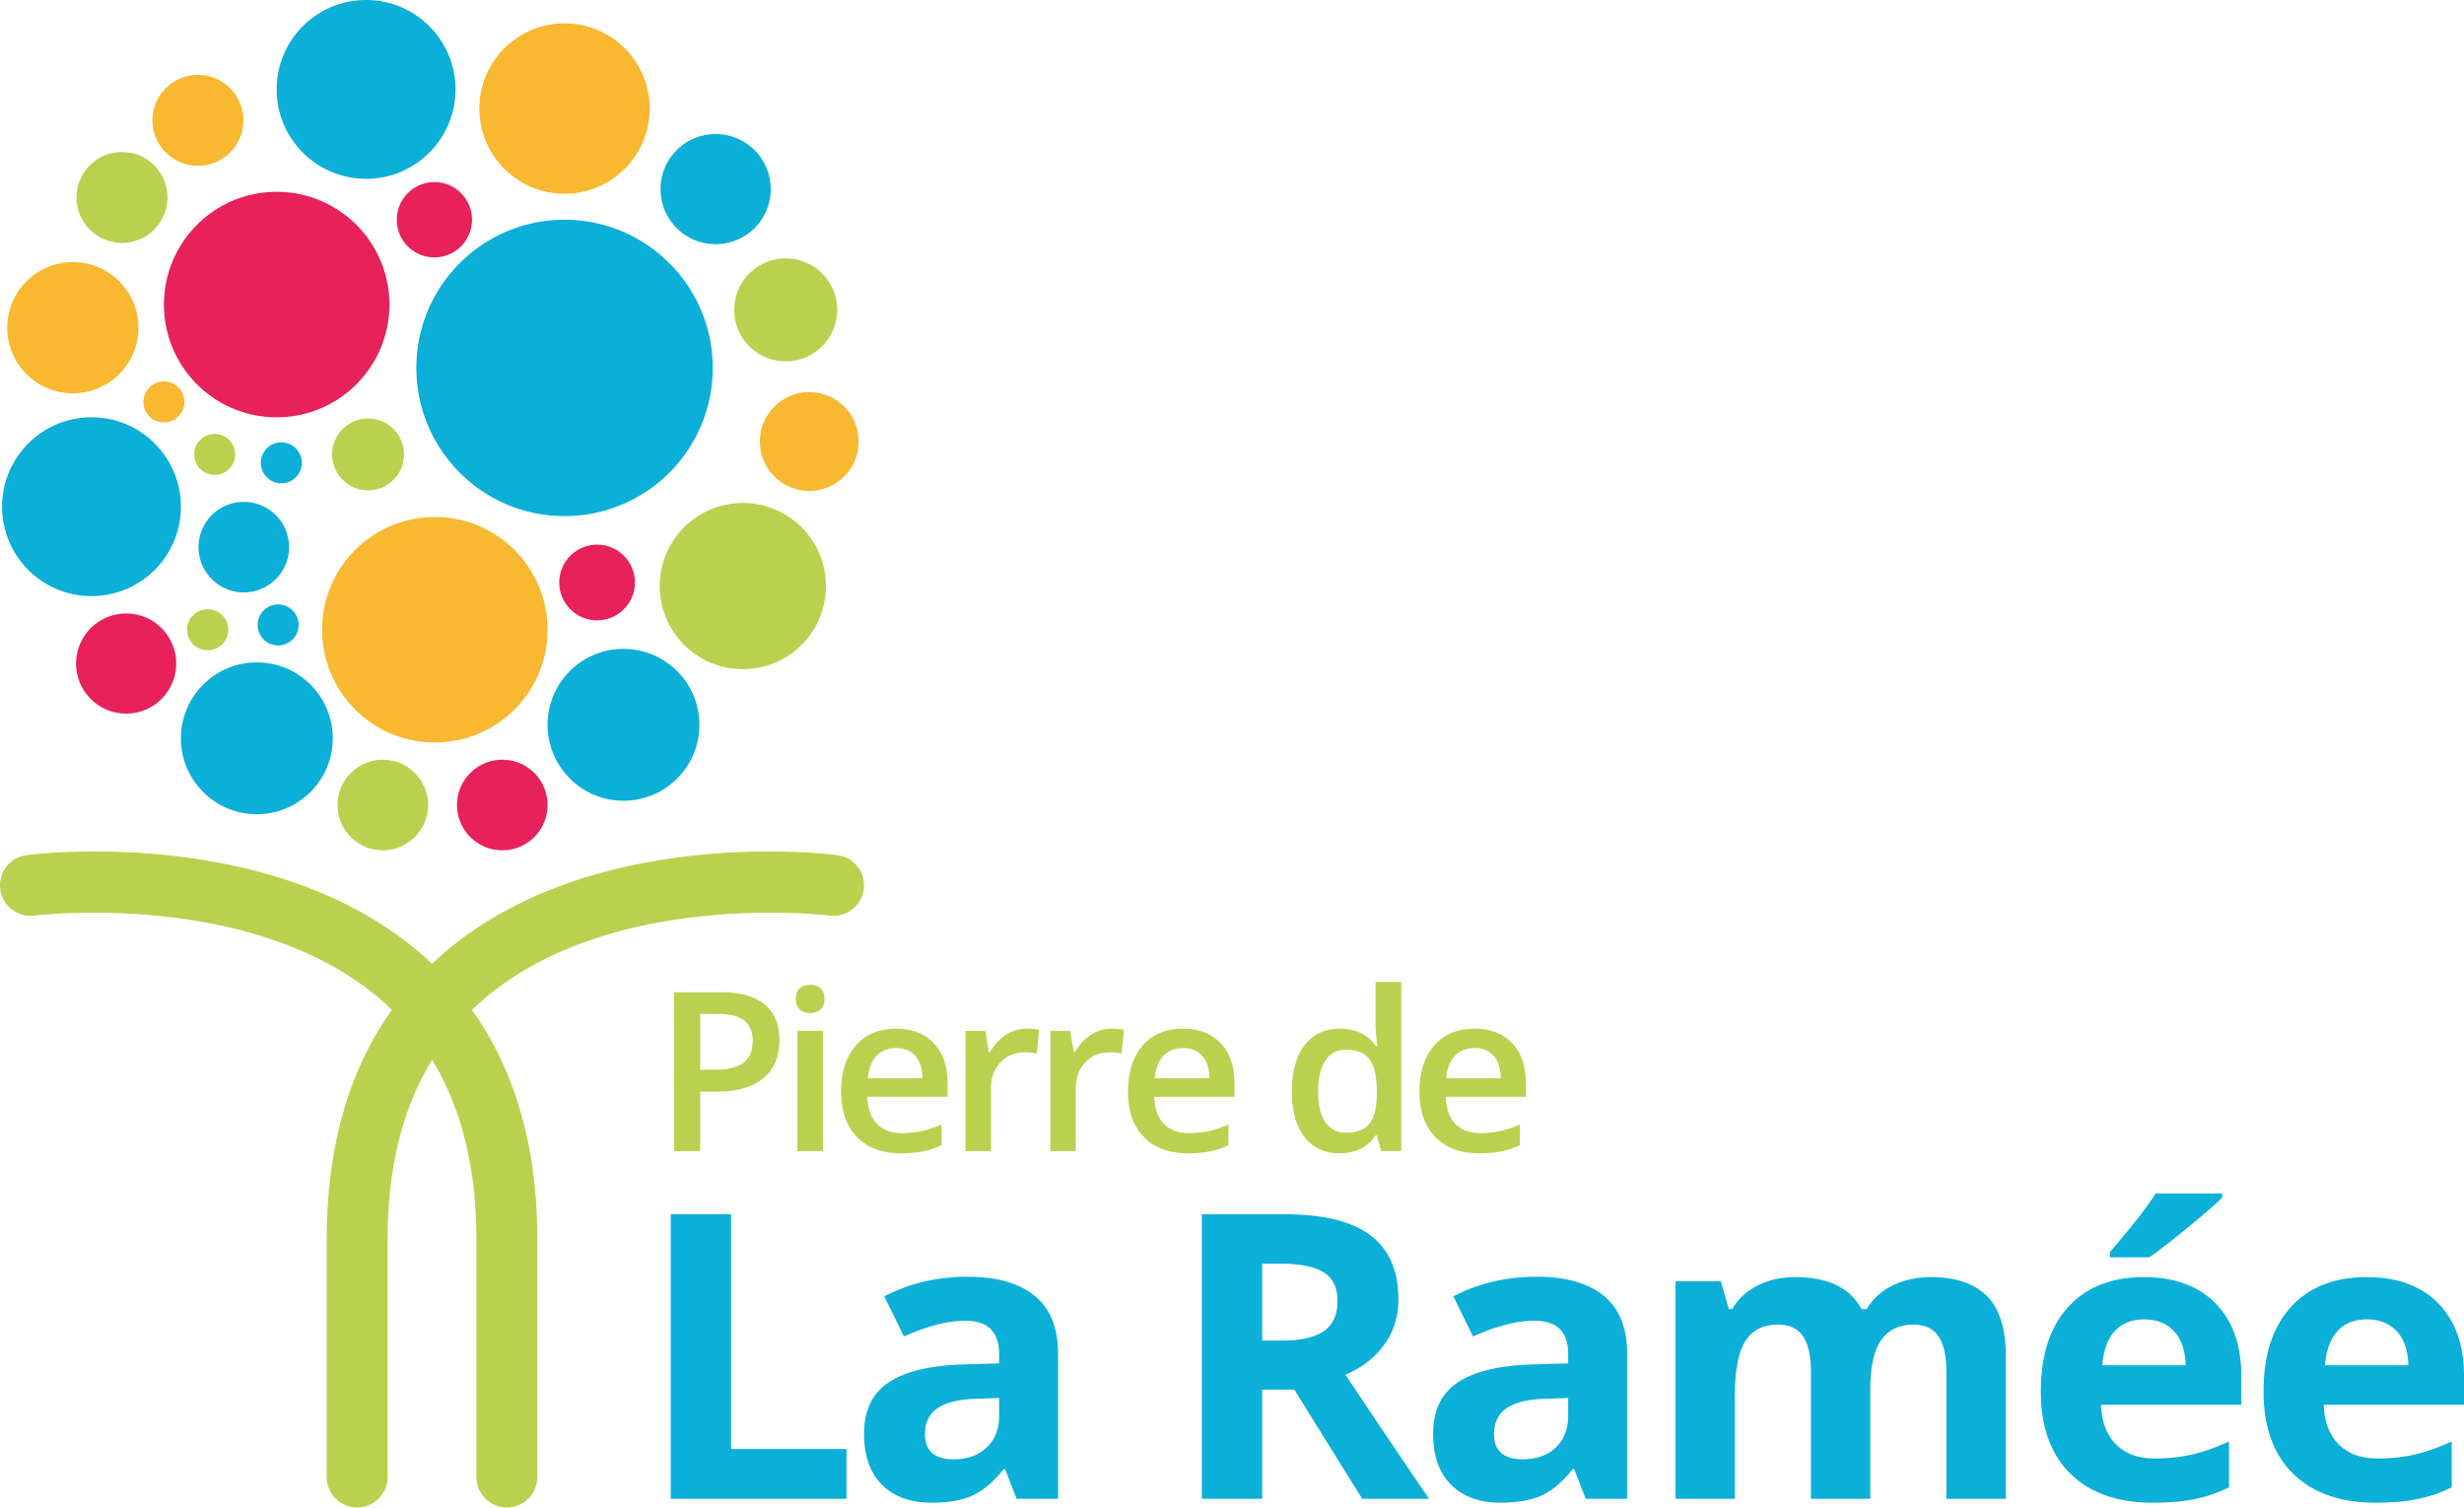
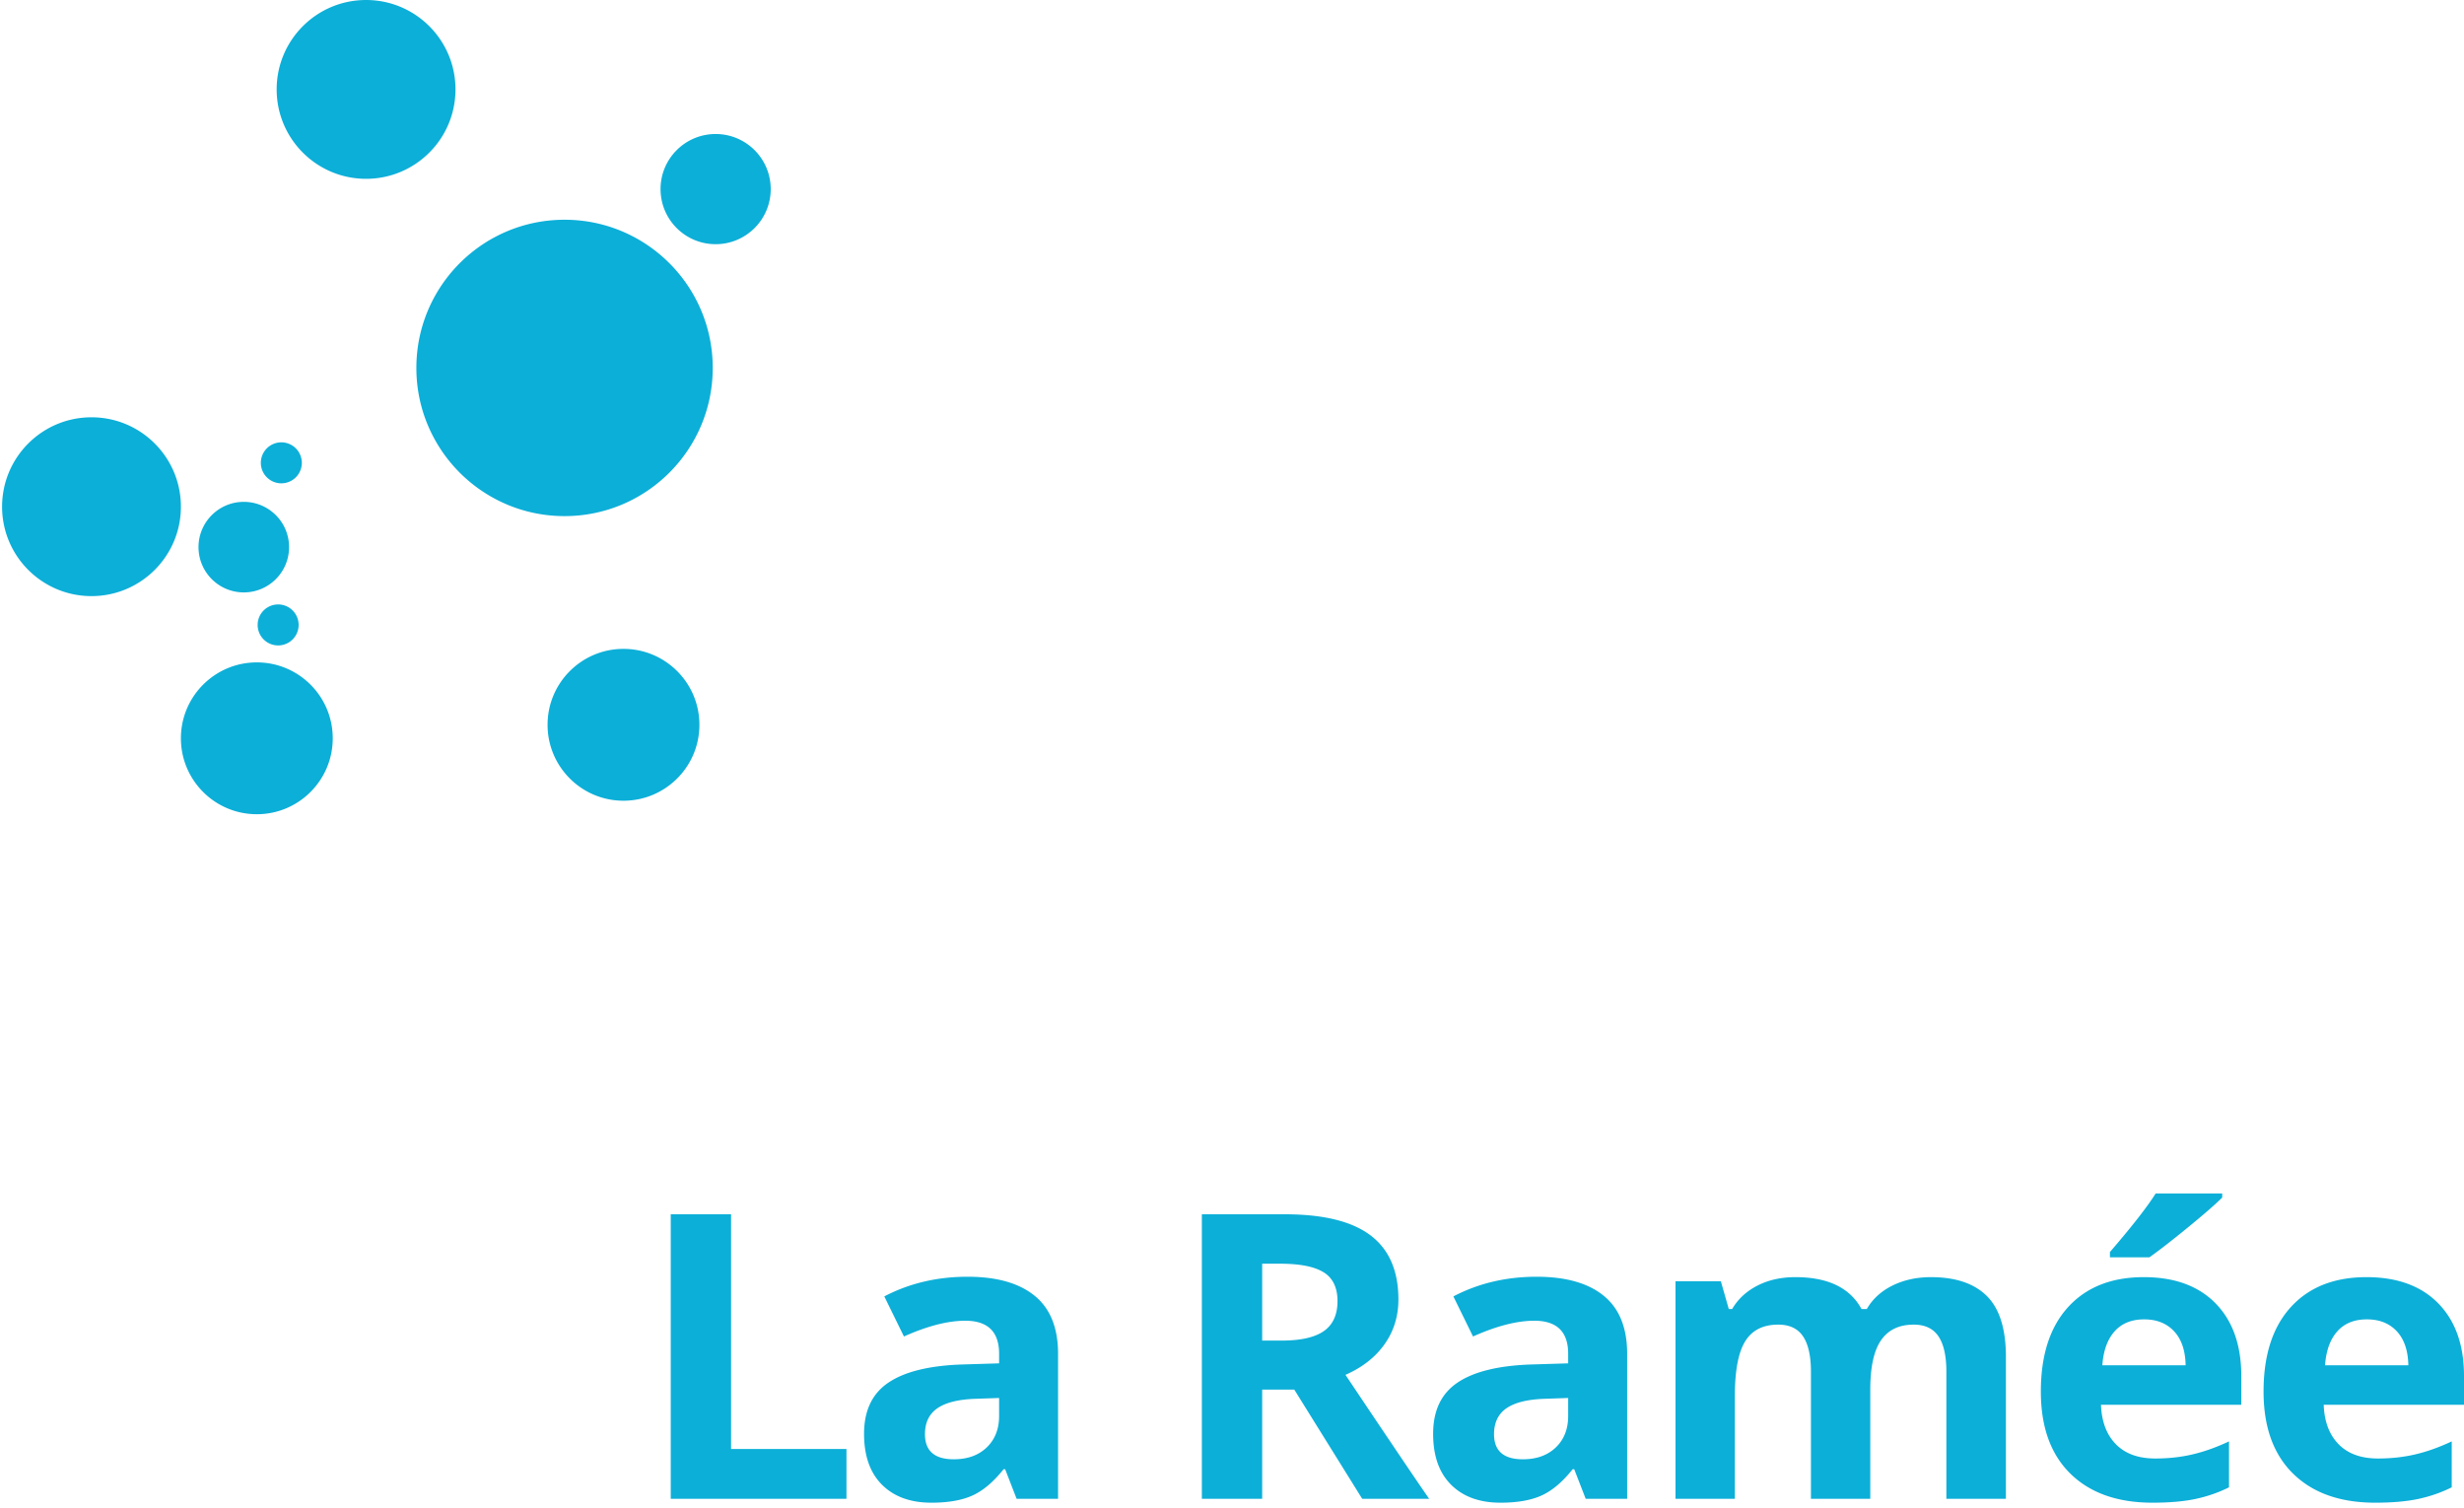
<svg xmlns="http://www.w3.org/2000/svg" width="600" height="367.08" viewBox="0 0 600 367.08">
-   <path d="M67.371 46.71c-15.16 0-27.45 12.29-27.45 27.45s12.29 27.452 27.45 27.452c15.161 0 27.452-12.29 27.452-27.451S82.533 46.709 67.37 46.709zm47.566 6.797a9.16 9.16 0 1 0-18.322 0 9.16 9.16 0 0 0 18.322 0zm30.46 79.118a9.213 9.213 0 1 0 9.214 9.213 9.213 9.213 0 0 0-9.215-9.213zm-23.085 52.372c-6.09 0-11.025 4.936-11.025 11.025s4.936 11.025 11.025 11.025 11.025-4.936 11.025-11.025c0-6.09-4.936-11.025-11.025-11.025zM30.72 149.386c-6.732 0-12.189 5.457-12.189 12.188 0 6.732 5.457 12.188 12.189 12.188 6.731 0 12.188-5.456 12.188-12.188 0-6.731-5.457-12.188-12.188-12.188z" fill="#e72159" />
-   <path d="M105.885 125.89c-15.16 0-27.45 12.291-27.45 27.452s12.29 27.451 27.45 27.451c15.162 0 27.452-12.29 27.452-27.451s-12.29-27.451-27.452-27.451zM137.474 5.688c-11.457 0-20.745 9.287-20.745 20.744s9.288 20.744 20.745 20.744 20.744-9.287 20.744-20.744-9.287-20.744-20.744-20.744zM17.744 63.819c-8.823 0-15.976 7.154-15.976 15.978S8.92 95.774 17.745 95.774s15.977-7.153 15.977-15.977c0-8.824-7.153-15.978-15.977-15.978zm30.45-45.59c-6.115 0-11.073 4.957-11.073 11.073 0 6.115 4.958 11.073 11.074 11.073 6.115 0 11.073-4.958 11.073-11.073 0-6.116-4.958-11.073-11.073-11.073zm148.874 77.25c-6.645 0-12.03 5.387-12.03 12.031 0 6.645 5.385 12.031 12.03 12.031 6.644 0 12.03-5.386 12.03-12.03 0-6.645-5.386-12.031-12.03-12.031zM39.92 92.88a4.99 4.99 0 1 0 0 9.98 4.99 4.99 0 0 0 0-9.98z" fill="#f8b832" />
  <path d="M110.915 21.772C110.915 9.747 101.167 0 89.143 0S67.371 9.747 67.371 21.772s9.748 21.771 21.772 21.771 21.772-9.747 21.772-21.771zM170.31 176.49c0-10.21-8.277-18.487-18.487-18.487-10.21 0-18.486 8.277-18.486 18.487 0 10.21 8.277 18.487 18.486 18.487 10.21 0 18.487-8.277 18.487-18.487zM62.54 161.293c-10.21 0-18.487 8.277-18.487 18.486 0 10.21 8.277 18.487 18.487 18.487 10.21 0 18.486-8.277 18.486-18.487 0-10.21-8.276-18.486-18.486-18.486zM173.557 89.59c0-19.928-16.155-36.083-36.083-36.083-19.929 0-36.084 16.155-36.084 36.083 0 19.928 16.155 36.084 36.084 36.084 19.928 0 36.083-16.156 36.083-36.084zm-114.19 54.662c6.09 0 11.025-4.936 11.025-11.025 0-6.09-4.936-11.025-11.025-11.025s-11.025 4.936-11.025 11.025 4.936 11.025 11.025 11.025zm9.14-26.561a4.99 4.99 0 1 0 0-9.98 4.99 4.99 0 0 0 0 9.98zm-.707 29.492a4.99 4.99 0 1 0 0 9.979 4.99 4.99 0 0 0 0-9.979zM22.28 101.612c-12.024 0-21.771 9.747-21.771 21.771s9.747 21.772 21.771 21.772 21.772-9.747 21.772-21.772-9.747-21.771-21.772-21.771zm151.982-42.15c7.408 0 13.414-6.006 13.414-13.415 0-7.408-6.006-13.414-13.414-13.414-7.408 0-13.414 6.006-13.414 13.414 0 7.409 6.006 13.414 13.414 13.414zm3.754 236.219H163.33v69.276h42.789v-12.13h-28.1v-57.146zm57.597 15.208c-7.424 0-14.185 1.597-20.28 4.787l4.784 9.762c5.718-2.56 10.693-3.838 14.928-3.838 5.497 0 8.245 2.687 8.245 8.056v2.322l-9.194.282c-7.93.286-13.86 1.763-17.793 4.432-3.933 2.669-5.899 6.815-5.899 12.438 0 5.37 1.461 9.509 4.383 12.417s6.925 4.36 12.013 4.36c4.137 0 7.494-.595 10.068-1.779 2.575-1.184 5.079-3.31 7.512-6.373h.378l2.796 7.202h10.093v-35.3c0-6.32-1.895-11.026-5.687-14.122-3.789-3.096-9.239-4.646-16.347-4.646zm7.677 33.881c0 3.19-1.003 5.75-3.01 7.677s-4.683 2.89-8.032 2.89c-4.675 0-7.012-2.035-7.012-6.113 0-2.842 1.026-4.957 3.08-6.347 2.052-1.39 5.18-2.148 9.381-2.274l5.593-.192v4.36zm93.867-17.46c2.243-3.176 3.366-6.8 3.366-10.874 0-6.981-2.26-12.188-6.777-15.613-4.52-3.43-11.484-5.142-20.899-5.142h-20.185v69.276h14.689v-26.581h7.82l16.536 26.581h16.304c-3.161-4.547-9.954-14.61-20.38-30.184 4.107-1.8 7.283-4.287 9.526-7.463zm-14.785-3.197c-2.21 1.546-5.638 2.32-10.281 2.32h-4.74v-18.716h4.455c4.738 0 8.236.695 10.496 2.082 2.257 1.39 3.387 3.73 3.387 7.014 0 3.317-1.106 5.75-3.317 7.3zm51.815-13.224c-7.423 0-14.184 1.597-20.281 4.787l4.787 9.762c5.717-2.56 10.692-3.838 14.925-3.838 5.497 0 8.245 2.687 8.245 8.056v2.322l-9.19.282c-7.93.286-13.86 1.763-17.793 4.432s-5.902 6.815-5.902 12.438c0 5.37 1.462 9.509 4.385 12.417 2.922 2.907 6.926 4.36 12.01 4.36 4.14 0 7.496-.595 10.07-1.779 2.575-1.184 5.077-3.31 7.51-6.373h.38l2.796 7.202h10.095v-35.3c0-6.32-1.897-11.026-5.688-14.122s-9.241-4.646-16.35-4.646zm7.676 33.881c0 3.19-1.003 5.75-3.009 7.677-2.006 1.926-4.682 2.89-8.031 2.89-4.675 0-7.014-2.035-7.014-6.113 0-2.842 1.028-4.957 3.082-6.347 2.053-1.39 5.181-2.148 9.382-2.274l5.59-.192v4.36zm88.349-33.783c-3.476 0-6.594.677-9.357 2.035-2.766 1.361-4.86 3.27-6.279 5.735h-1.281c-2.81-5.181-8.18-7.77-16.11-7.77-3.476 0-6.554.684-9.24 2.06-2.684 1.372-4.737 3.277-6.16 5.71h-.808l-1.94-6.778h-11.041v52.978h14.451v-24.923c0-6.224.837-10.693 2.513-13.412 1.673-2.716 4.36-4.074 8.053-4.074 2.749 0 4.766.956 6.044 2.865 1.278 1.912 1.919 4.78 1.919 8.603v30.941h14.451v-26.581c0-5.497.877-9.509 2.633-12.036 1.752-2.528 4.396-3.792 7.937-3.792 2.748 0 4.762.956 6.04 2.865 1.278 1.912 1.919 4.78 1.919 8.603v30.941h14.498v-34.544c0-6.793-1.538-11.728-4.616-14.806-3.082-3.081-7.623-4.62-13.626-4.62zm62.502-12.062c3.961-3.237 6.767-5.678 8.408-7.322v-.995h-16.204c-1.992 3.193-5.703 7.948-11.135 14.263v1.282h9.618c2.241-1.58 5.348-3.987 9.313-7.228zm-10.686 12.062c-7.836 0-13.973 2.422-18.409 7.27-4.44 4.853-6.659 11.714-6.659 20.59 0 8.625 2.4 15.291 7.202 19.998 4.802 4.708 11.468 7.061 19.999 7.061 4.135 0 7.644-.308 10.519-.923 2.871-.62 5.573-1.557 8.1-2.82V350.98c-3.096 1.452-6.065 2.51-8.908 3.172-2.842.667-5.858.996-9.048.996-4.107 0-7.3-1.151-9.574-3.458s-3.49-5.511-3.647-9.62h34.164v-7.015c0-7.517-2.085-13.408-6.253-17.674-4.171-4.262-10.001-6.394-17.486-6.394zm-10.095 21.465c.253-3.57 1.25-6.326 2.987-8.27 1.735-1.941 4.135-2.915 7.202-2.915 3.064 0 5.497.974 7.297 2.915 1.8 1.944 2.734 4.7 2.795 8.27h-20.281zM600 335.055c0-7.517-2.086-13.408-6.253-17.674-4.172-4.262-10.002-6.394-17.486-6.394-7.836 0-13.974 2.422-18.41 7.27-4.439 4.853-6.658 11.714-6.658 20.59 0 8.625 2.4 15.291 7.202 19.998 4.801 4.708 11.467 7.061 19.999 7.061 4.135 0 7.643-.308 10.519-.923 2.871-.62 5.572-1.557 8.1-2.82V350.98c-3.096 1.452-6.065 2.51-8.908 3.172-2.842.667-5.859.996-9.049.996-4.106 0-7.3-1.151-9.574-3.458s-3.49-5.511-3.646-9.62H600v-7.015zm-33.835-2.603c.254-3.57 1.25-6.326 2.988-8.27 1.734-1.941 4.135-2.915 7.202-2.915 3.063 0 5.497.974 7.296 2.915 1.8 1.944 2.734 4.7 2.796 8.27h-20.282z" fill="#0cafd8" />
-   <path d="M210.336 216.54a7.404 7.404 0 0 0-6.415-8.306c-2.447-.334-60.29-7.416-96.517 24.435-.741.667-1.483 1.297-2.187 2.039a39.179 39.179 0 0 0-2.225-2.04C66.73 200.819 8.886 207.9 6.44 208.235c-4.042.519-6.897 4.227-6.378 8.305.52 4.042 4.227 6.934 8.306 6.415.519-.074 53.727-6.526 84.873 20.912a56.847 56.847 0 0 1 2.188 2.04c-10.567 14.794-15.87 33.482-15.87 55.804v57.954c0 4.079 3.3 7.416 7.416 7.416 4.079 0 7.416-3.337 7.416-7.416V301.71c0-17.28 3.634-31.888 10.827-43.642 7.156 11.754 10.79 26.363 10.79 43.642v57.954c0 4.079 3.337 7.416 7.416 7.416a7.414 7.414 0 0 0 7.415-7.416V301.71c0-22.285-5.339-40.973-15.906-55.767a39.773 39.773 0 0 1 2.224-2.077c31.147-27.438 84.355-20.986 84.874-20.912 4.079.519 7.786-2.373 8.306-6.415zm-29.444-53.591c11.177 0 20.237-9.061 20.237-20.238s-9.06-20.237-20.237-20.237c-11.177 0-20.238 9.06-20.238 20.237 0 11.177 9.061 20.238 20.238 20.238zM29.706 59.153c6.115 0 11.073-4.957 11.073-11.073 0-6.115-4.958-11.073-11.073-11.073S18.632 41.965 18.632 48.08c0 6.116 4.958 11.073 11.074 11.073zm161.62 28.836c6.923 0 12.535-5.611 12.535-12.534 0-6.922-5.612-12.534-12.534-12.534s-12.535 5.612-12.535 12.534c0 6.923 5.612 12.534 12.535 12.534zM82.193 196.022c0 6.089 4.936 11.025 11.025 11.025s11.025-4.936 11.025-11.025c0-6.09-4.936-11.025-11.025-11.025s-11.025 4.936-11.025 11.025zm7.437-76.619a8.75 8.75 0 1 0 0-17.5 8.75 8.75 0 0 0 0 17.5zm-39.083 38.928a4.99 4.99 0 1 0 0-9.979 4.99 4.99 0 0 0 0 9.98zm1.634-42.689a4.99 4.99 0 1 0 0-9.978 4.99 4.99 0 0 0 0 9.978zm123.132 125.952h-11.147v38.708h6.328v-14.48h4.024c4.889 0 8.658-1.079 11.305-3.23 2.647-2.154 3.972-5.254 3.972-9.295 0-3.845-1.205-6.76-3.615-8.737-2.408-1.977-6.03-2.966-10.867-2.966zm5.692 17.21c-1.519 1.13-3.901 1.695-7.15 1.695h-3.361v-13.607h4.396c2.876 0 4.993.546 6.353 1.64s2.038 2.752 2.038 4.979c0 2.4-.758 4.164-2.276 5.294zm13.148 21.498h6.221V251.02h-6.22v29.283zm3.15-40.508c-1.13 0-1.998.3-2.608.902-.609.601-.913 1.456-.913 2.567 0 1.061.304 1.894.913 2.502.61.609 1.479.913 2.609.913 1.093 0 1.946-.304 2.554-.913.608-.608.913-1.44.913-2.502 0-1.111-.305-1.966-.913-2.567-.608-.601-1.46-.902-2.554-.902zm20.904 10.697c-4.165 0-7.439 1.368-9.821 4.102-2.383 2.738-3.574 6.496-3.574 11.28 0 4.66 1.283 8.317 3.85 10.975 2.57 2.658 6.13 3.983 10.684 3.983 1.994 0 3.768-.148 5.321-.449 1.554-.3 3.09-.811 4.606-1.535v-5.059c-1.71.76-3.313 1.304-4.805 1.63-1.492.326-3.101.488-4.83.488-2.63 0-4.67-.764-6.116-2.288-1.448-1.528-2.216-3.711-2.305-6.554h19.514v-3.36c0-4.114-1.123-7.344-3.362-9.69-2.244-2.35-5.296-3.523-9.162-3.523zm-6.883 12.072c.228-2.4.94-4.226 2.13-5.478s2.776-1.88 4.753-1.88 3.531.62 4.66 1.865c1.129 1.246 1.712 3.074 1.748 5.493h-13.291zm33.574-10.537c-1.563 1.025-2.83 2.412-3.8 4.157h-.317l-.822-5.164h-4.87v29.283h6.22V265c0-2.596.773-4.704 2.318-6.33 1.544-1.622 3.56-2.433 6.049-2.433.954 0 1.87.105 2.753.315l.609-5.797c-.811-.174-1.845-.264-3.098-.264-1.8 0-3.482.514-5.042 1.535zm20.667 0c-1.563 1.025-2.83 2.412-3.8 4.157h-.317l-.822-5.164h-4.87v29.283h6.22V265c0-2.596.773-4.704 2.318-6.33 1.544-1.622 3.56-2.433 6.048-2.433.955 0 1.87.105 2.754.315l.609-5.797c-.812-.174-1.845-.264-3.098-.264-1.8 0-3.482.514-5.042 1.535zm22.506-1.535c-4.166 0-7.44 1.368-9.822 4.102-2.383 2.738-3.574 6.496-3.574 11.28 0 4.66 1.284 8.317 3.85 10.975 2.57 2.658 6.131 3.983 10.685 3.983 1.993 0 3.767-.148 5.32-.449 1.554-.3 3.09-.811 4.607-1.535v-5.059c-1.711.76-3.314 1.304-4.805 1.63s-3.102.488-4.83.488c-2.631 0-4.67-.764-6.117-2.288-1.448-1.528-2.216-3.711-2.304-6.554h19.513v-3.36c0-4.114-1.122-7.344-3.362-9.69-2.243-2.35-5.296-3.523-9.161-3.523zm-6.884 12.072c.228-2.4.94-4.226 2.131-5.478s2.776-1.88 4.753-1.88c1.977 0 3.53.62 4.66 1.865 1.128 1.246 1.711 3.074 1.747 5.493h-13.29zm53.776-12.786c0 1.217.15 2.875.45 4.976h-.316c-2.014-2.84-4.943-4.262-8.79-4.262-3.672 0-6.545 1.336-8.618 4.012-2.075 2.672-3.11 6.413-3.11 11.21 0 4.784 1.022 8.499 3.07 11.146 2.048 2.65 4.897 3.972 8.55 3.972 3.848 0 6.77-1.456 8.764-4.367h.291l1.086 3.838h4.869v-41.196h-6.246v10.671zm.291 16.863c-.034 3.23-.635 5.566-1.8 7.003-1.165 1.438-3.027 2.158-5.587 2.158-2.294 0-4.015-.85-5.161-2.556-1.148-1.702-1.722-4.179-1.722-7.423 0-3.284.592-5.812 1.774-7.586s2.868-2.661 5.057-2.661c2.56 0 4.44.778 5.64 2.328 1.2 1.553 1.8 4.175 1.8 7.865v.872zm36.313-2.936c0-4.114-1.122-7.344-3.364-9.69-2.241-2.35-5.294-3.523-9.16-3.523-4.165 0-7.438 1.368-9.82 4.102-2.383 2.738-3.575 6.496-3.575 11.28 0 4.66 1.282 8.317 3.853 10.975 2.567 2.658 6.127 3.983 10.682 3.983 1.995 0 3.766-.148 5.32-.449a19.16 19.16 0 0 0 4.609-1.535v-5.059c-1.713.76-3.317 1.304-4.805 1.63-1.492.326-3.104.488-4.834.488-2.63 0-4.668-.764-6.116-2.288-1.445-1.528-2.213-3.711-2.303-6.554h19.513v-3.36zm-19.408-1.14c.231-2.402.941-4.227 2.133-5.48s2.773-1.879 4.75-1.879 3.53.62 4.66 1.865c1.13 1.246 1.713 3.074 1.75 5.493h-13.293z" fill="#bad150" />
</svg>